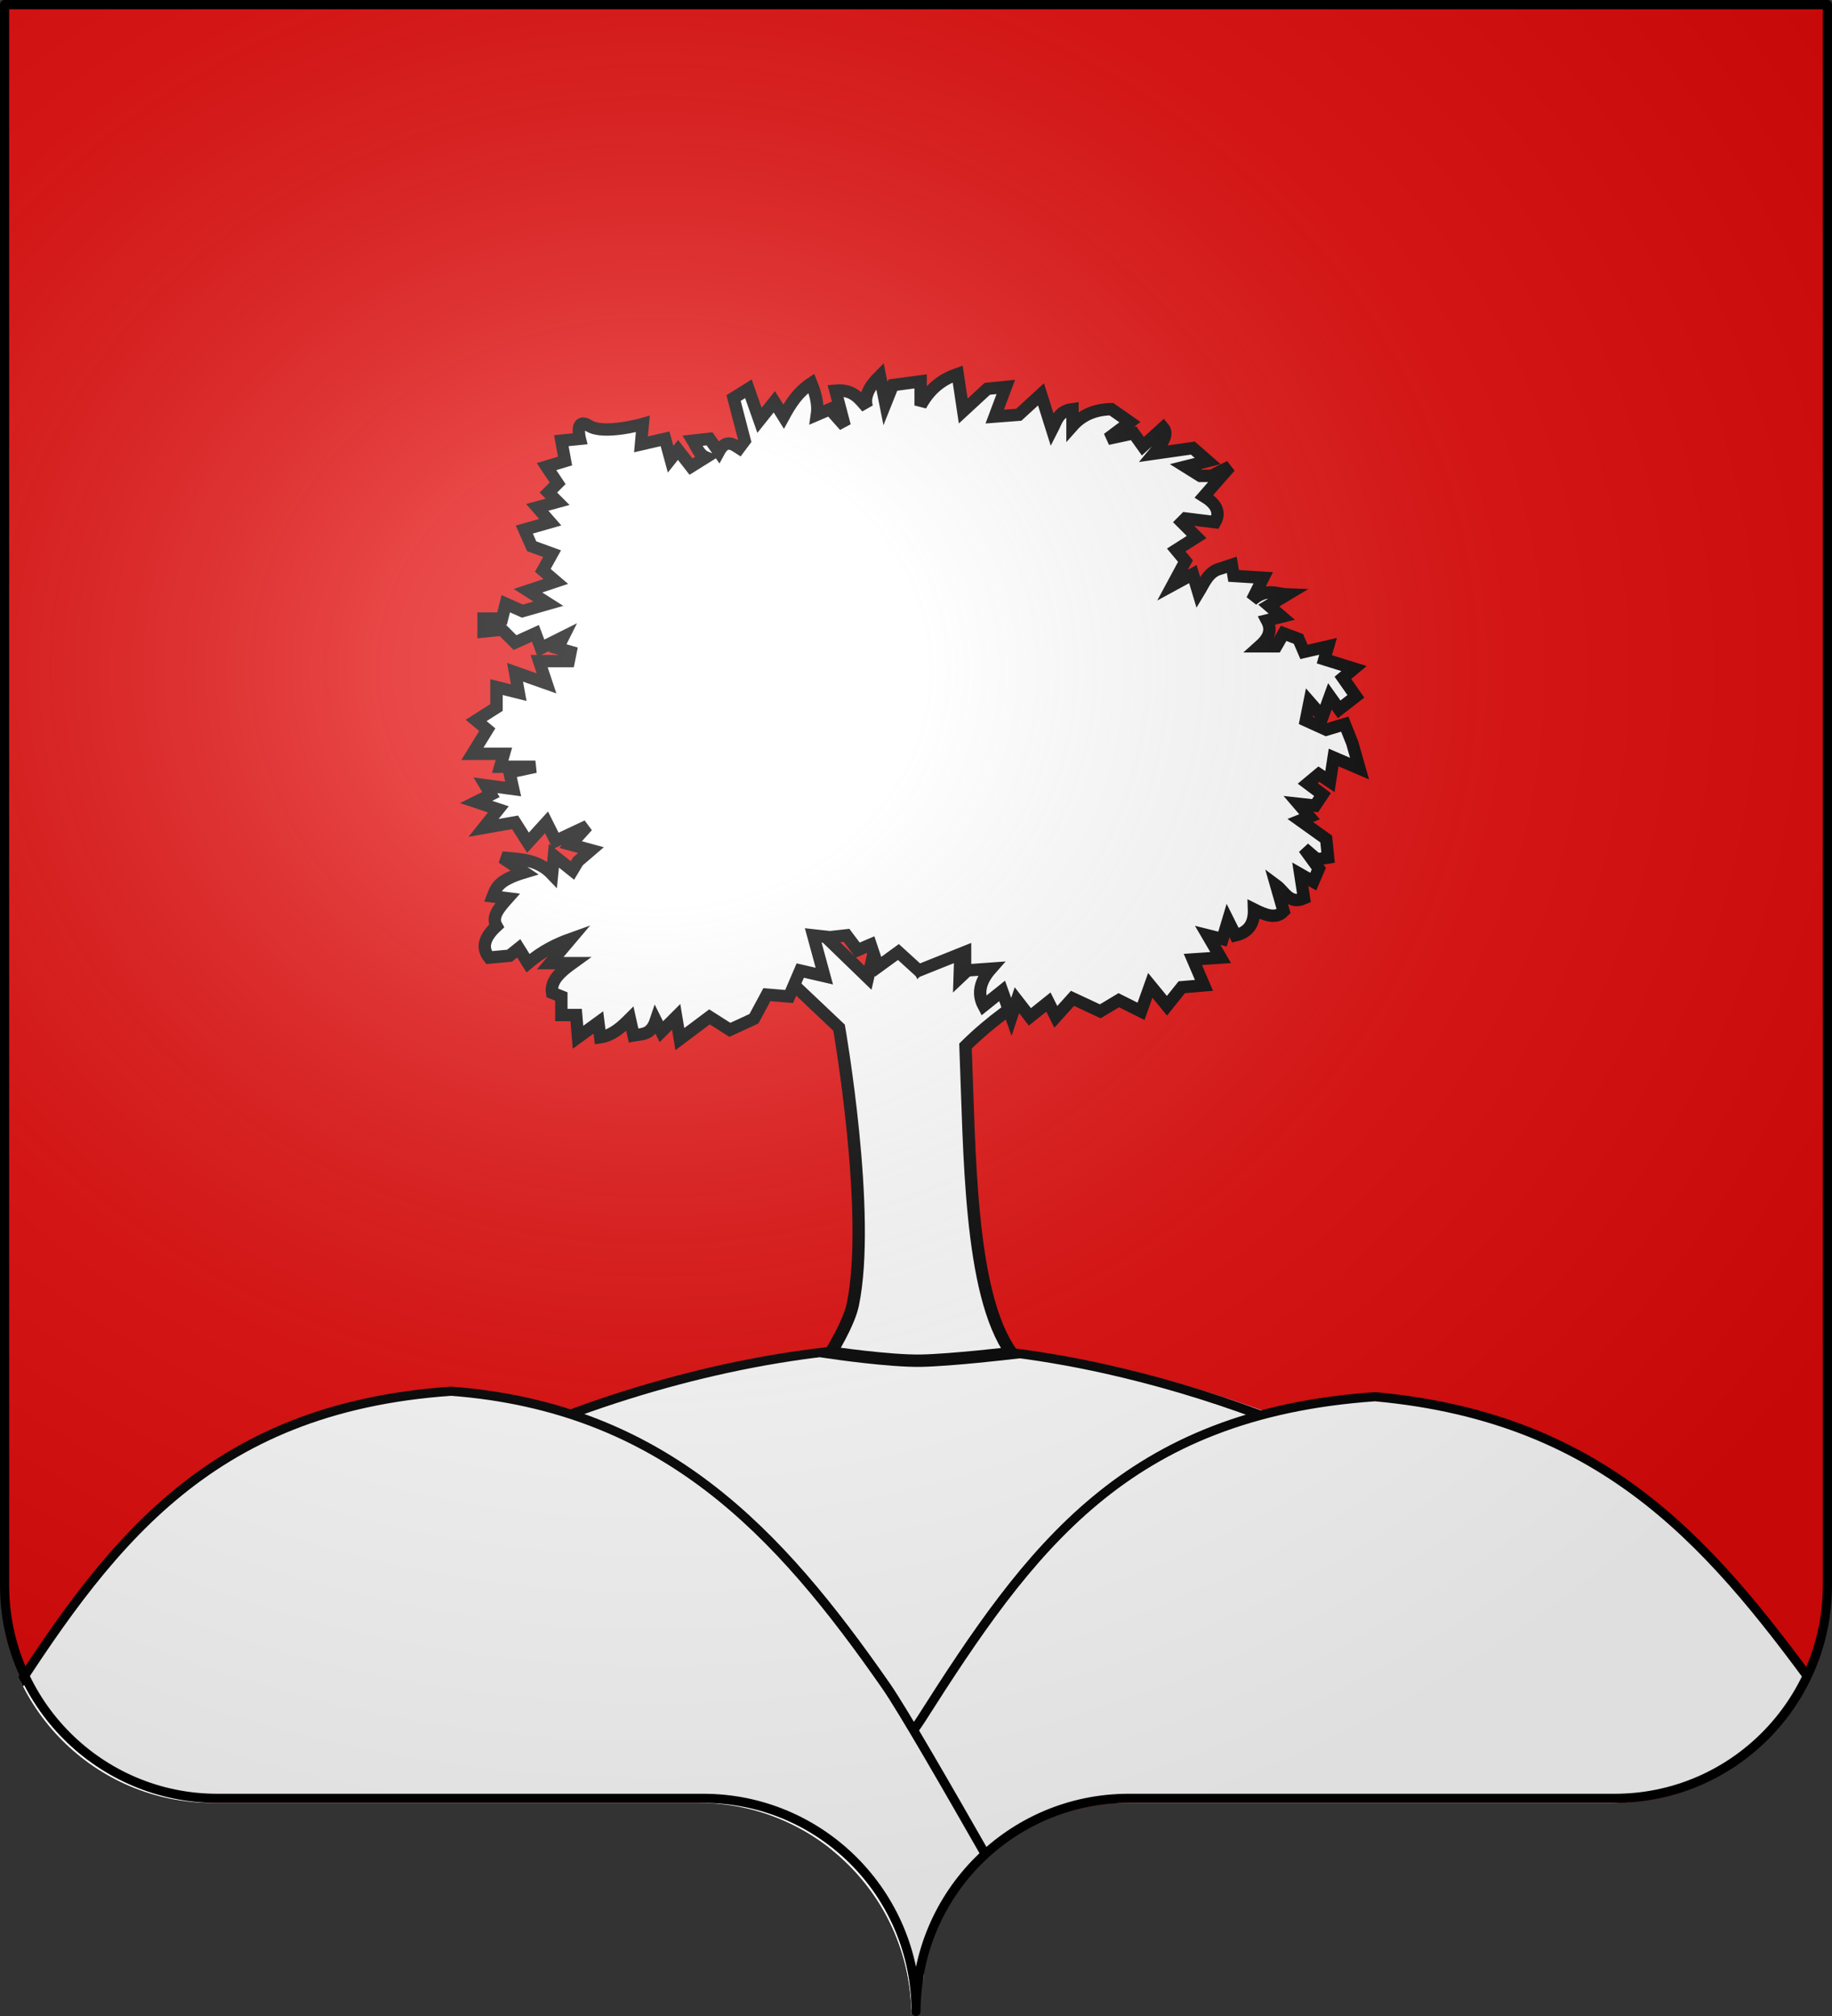
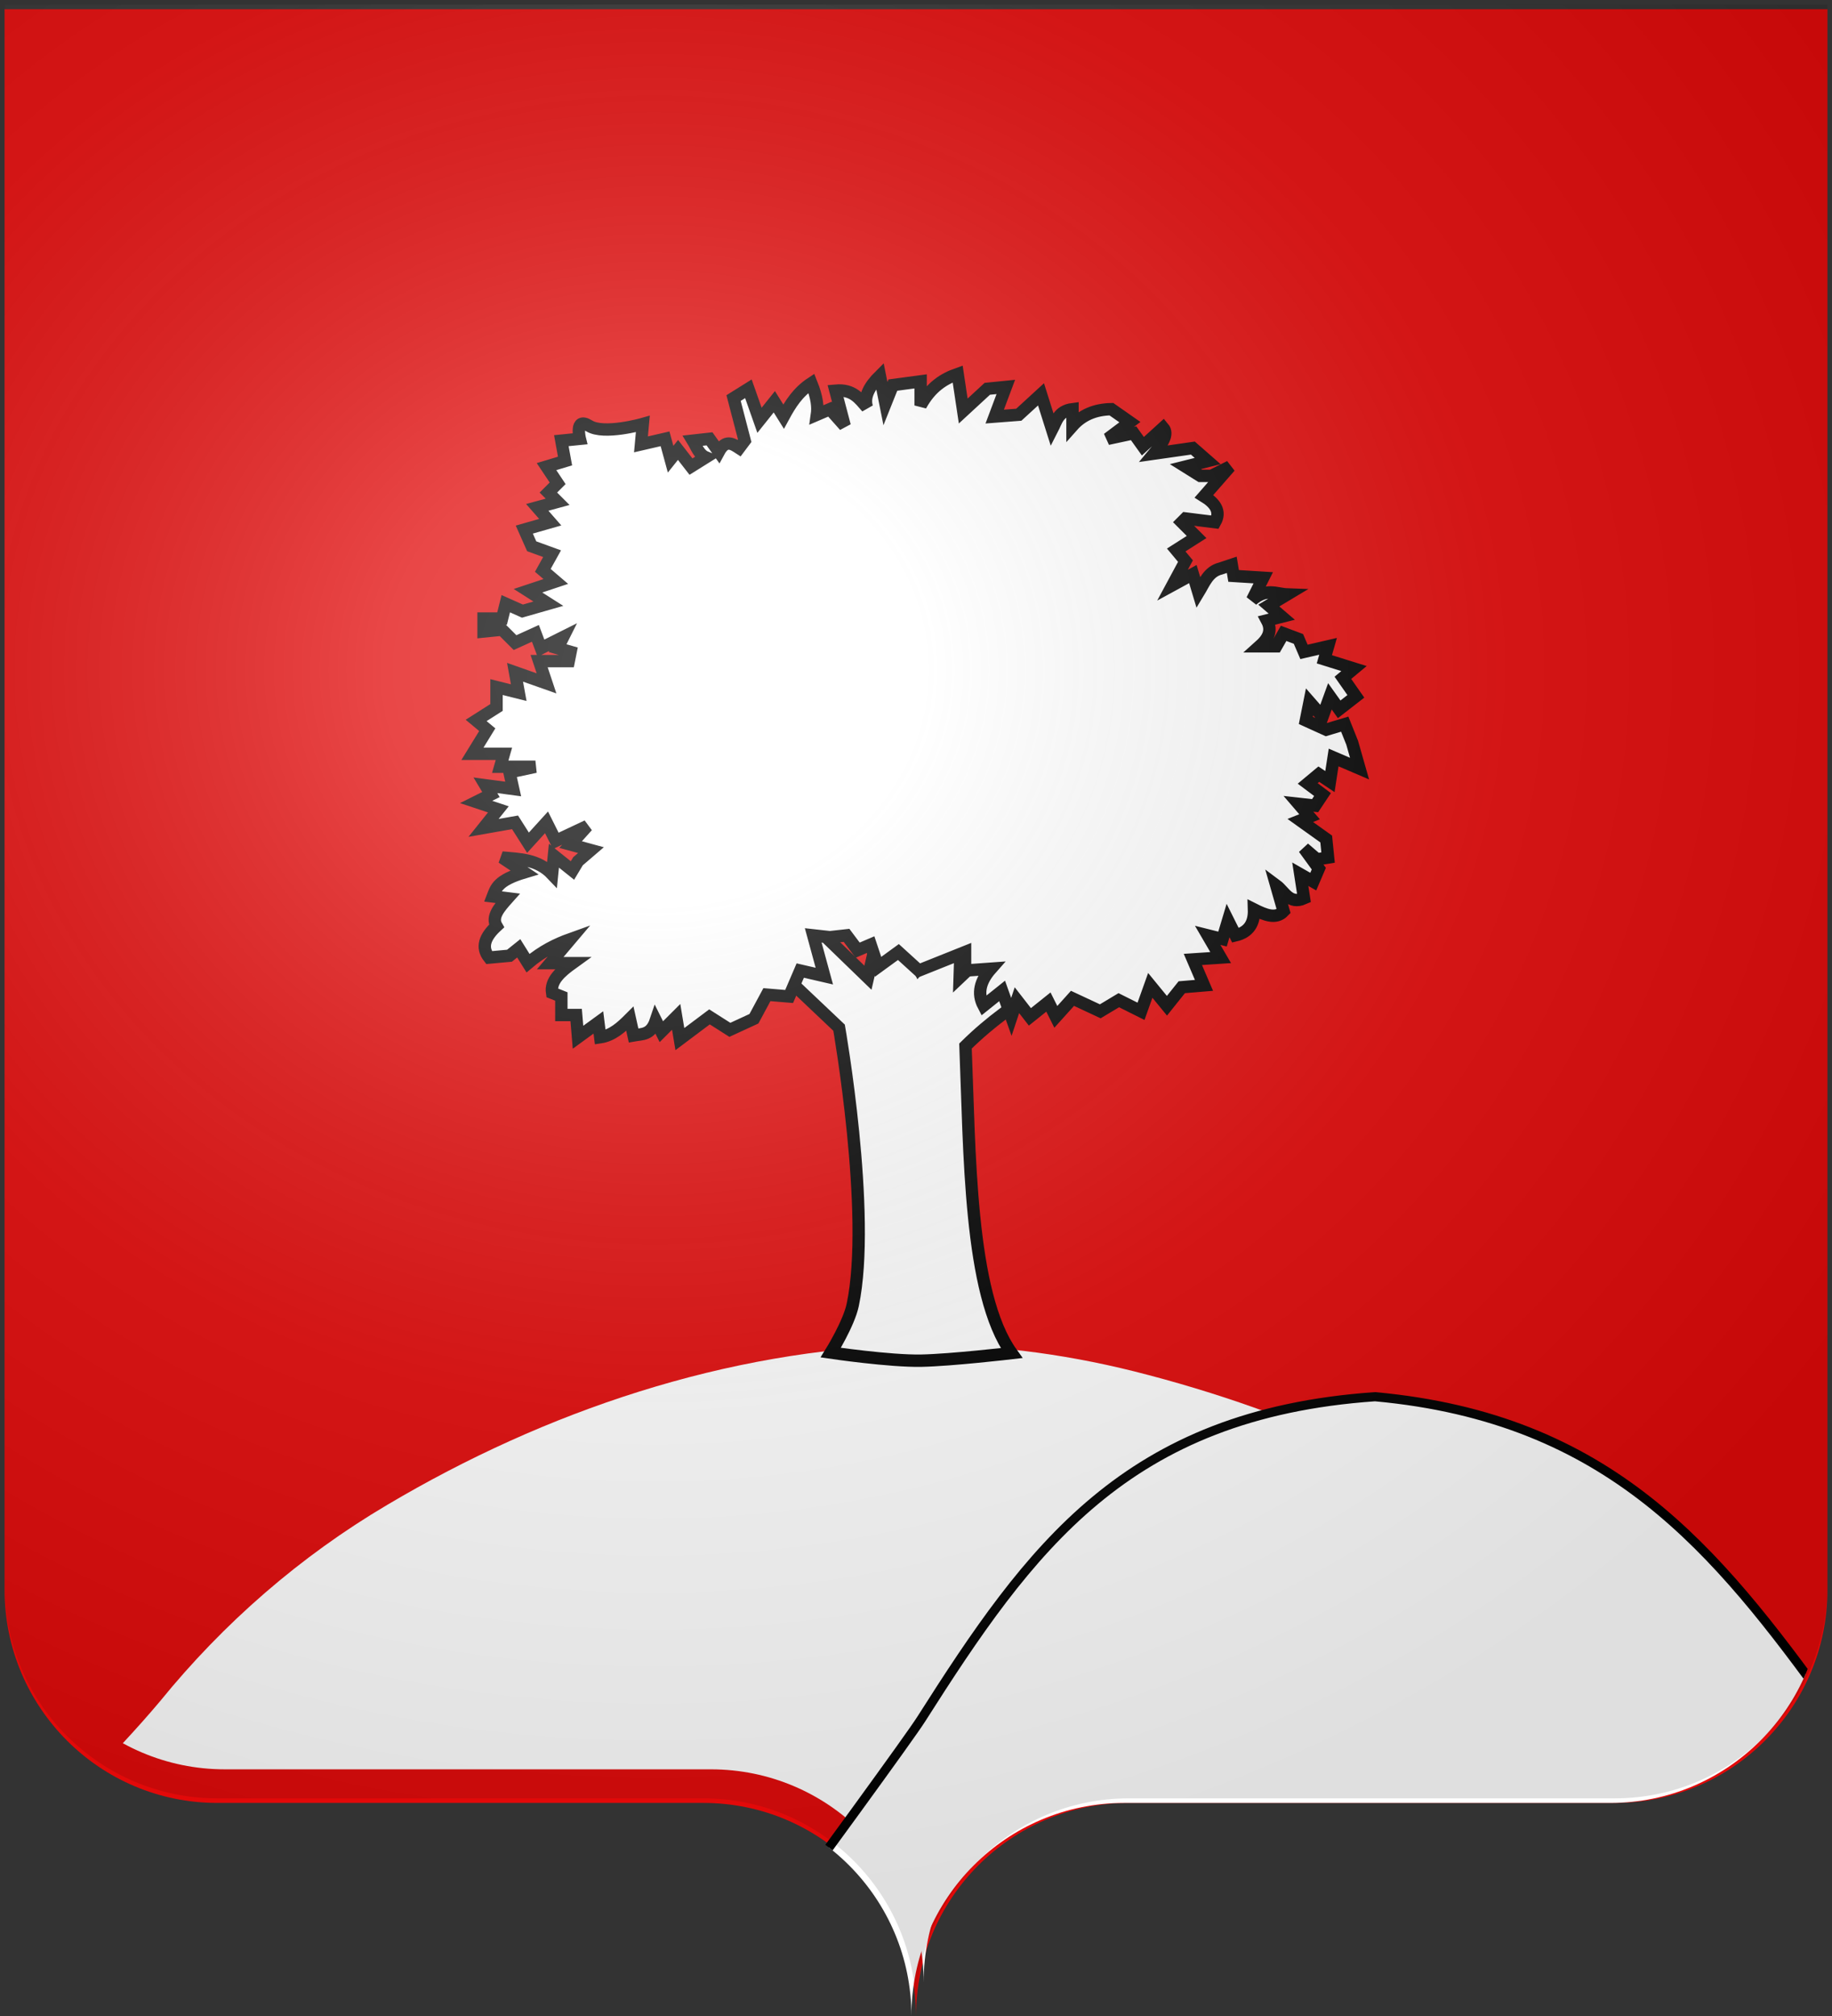
<svg xmlns="http://www.w3.org/2000/svg" xmlns:ns1="http://sodipodi.sourceforge.net/DTD/sodipodi-0.dtd" xmlns:ns2="http://www.inkscape.org/namespaces/inkscape" xmlns:xlink="http://www.w3.org/1999/xlink" height="660" width="600" version="1.0" id="svg2" ns1:version="0.32" ns2:version="0.47 r22583" ns1:docname="Blason_Ville_Fr_le Biot_(Hte-Savoie).svg" ns2:output_extension="org.inkscape.output.svg.inkscape" ns1:modified="true">
  <rect width="100%" height="100%" fill="#333333" stroke="none" />
  <title id="title2897">Le Biot</title>
  <ns1:namedview ns2:window-height="965" ns2:window-width="1280" ns2:pageshadow="2" ns2:pageopacity="0.0" guidetolerance="10.0" gridtolerance="10.0" objecttolerance="10.0" borderopacity="1.0" bordercolor="#666666" pagecolor="#ffffff" id="base" showgrid="false" height="660px" ns2:zoom="1" ns2:cx="-32" ns2:cy="361.57188" ns2:window-x="-4" ns2:window-y="-4" ns2:current-layer="layer2" ns2:window-maximized="1" showborder="false" ns2:showpageshadow="false" />
  <desc id="desc4">Flag of Canton of Valais (Wallis)</desc>
  <defs id="defs6">
    <ns2:perspective ns1:type="inkscape:persp3d" ns2:vp_x="0 : 330 : 1" ns2:vp_y="0 : 1000 : 0" ns2:vp_z="600 : 330 : 1" ns2:persp3d-origin="300 : 220 : 1" id="perspective30" />
    <linearGradient id="linearGradient2893">
      <stop style="stop-color:white;stop-opacity:0.314;" offset="0" id="stop2895" />
      <stop id="stop2897" offset="0.19" style="stop-color:white;stop-opacity:0.251;" />
      <stop style="stop-color:#6b6b6b;stop-opacity:0.125;" offset="0.6" id="stop2901" />
      <stop style="stop-color:black;stop-opacity:0.125;" offset="1" id="stop2899" />
    </linearGradient>
    <radialGradient ns2:collect="always" xlink:href="#linearGradient2893" id="radialGradient2883" cx="203.198" cy="218.01" fx="203.198" fy="218.01" r="300" gradientTransform="matrix(1.36,0,0,1.355,-79.528,-87.645)" gradientUnits="userSpaceOnUse" />
    <linearGradient id="linearGradient2955">
      <stop style="stop-color:white;stop-opacity:0;" offset="0" id="stop2965" />
      <stop style="stop-color:black;stop-opacity:0.646;" offset="1" id="stop2959" />
    </linearGradient>
    <radialGradient ns2:collect="always" xlink:href="#linearGradient2955" id="radialGradient2961" cx="225.524" cy="218.901" fx="225.524" fy="218.901" r="300" gradientTransform="matrix(-4.167939e-4,2.183,-1.884,-3.599562e-4,615.597,-289.121)" gradientUnits="userSpaceOnUse" />
    <polygon id="star" transform="scale(53,53)" points="0,-1 0.588,0.809 -0.951,-0.309 0.951,-0.309 -0.588,0.809 0,-1 " />
    <clipPath id="clip">
      <path d="M 0,-200 L 0,600 L 300,600 L 300,-200 L 0,-200 z " id="path10" />
    </clipPath>
    <radialGradient ns2:collect="always" xlink:href="#linearGradient2955" id="radialGradient1911" gradientUnits="userSpaceOnUse" gradientTransform="matrix(-4.167939e-4,2.183,-1.884,-3.599562e-4,1395.597,-309.121)" cx="225.524" cy="218.901" fx="225.524" fy="218.901" r="300" />
    <radialGradient ns2:collect="always" xlink:href="#linearGradient2955" id="radialGradient2928" cx="-483.508" cy="153.928" fx="-483.508" fy="153.928" r="300" gradientTransform="matrix(0,2.342,-2.291,0,562.913,1323.77)" gradientUnits="userSpaceOnUse" />
    <radialGradient ns2:collect="always" xlink:href="#linearGradient2893" id="radialGradient11919" gradientUnits="userSpaceOnUse" gradientTransform="matrix(1.551,0,0,1.35,-227.894,-51.264)" cx="285.186" cy="200.448" fx="285.186" fy="200.448" r="300" />
    <ns2:perspective ns1:type="inkscape:persp3d" ns2:vp_x="0 : 0.5 : 1" ns2:vp_y="0 : 1000 : 0" ns2:vp_z="1 : 0.5 : 1" ns2:persp3d-origin="0.5 : 0.33333333 : 1" id="perspective3699-2" />
    <ns2:perspective ns1:type="inkscape:persp3d" ns2:vp_x="0 : 0.5 : 1" ns2:vp_y="0 : 1000 : 0" ns2:vp_z="1 : 0.5 : 1" ns2:persp3d-origin="0.5 : 0.33333333 : 1" id="perspective3699" />
    <ns2:perspective ns1:type="inkscape:persp3d" ns2:vp_x="0 : 526.18109 : 1" ns2:vp_y="0 : 1000 : 0" ns2:vp_z="744.09448 : 526.18109 : 1" ns2:persp3d-origin="372.04724 : 350.78739 : 1" id="perspective10" />
    <ns2:perspective id="perspective3600" ns2:persp3d-origin="0.5 : 0.33333333 : 1" ns2:vp_z="1 : 0.5 : 1" ns2:vp_y="0 : 1000 : 0" ns2:vp_x="0 : 0.5 : 1" ns1:type="inkscape:persp3d" />
    <ns2:perspective ns1:type="inkscape:persp3d" ns2:vp_x="0 : 0.5 : 1" ns2:vp_y="0 : 1000 : 0" ns2:vp_z="1 : 0.5 : 1" ns2:persp3d-origin="0.5 : 0.33333333 : 1" id="perspective3643" />
    <ns2:perspective ns1:type="inkscape:persp3d" ns2:vp_x="0 : 75 : 1" ns2:vp_y="0 : 1000 : 0" ns2:vp_z="150 : 75 : 1" ns2:persp3d-origin="75 : 50 : 1" id="perspective3605" />
    <linearGradient id="linearGradient2955-9">
      <stop style="stop-color:#ffffff;stop-opacity:0" offset="0" id="stop2965-4" />
      <stop style="stop-color:#000000;stop-opacity:0.646" offset="1" id="stop2959-8" />
    </linearGradient>
    <radialGradient cx="225.524" cy="218.901" r="300" fx="225.524" fy="218.901" id="radialGradient2961-8" xlink:href="#linearGradient2955-9" gradientUnits="userSpaceOnUse" gradientTransform="matrix(-4.167939e-4,2.183,-1.884,-3.599562e-4,615.597,-289.121)" />
    <polygon points="-0.588,0.809 0,-1 0,-1 0.588,0.809 -0.951,-0.309 0.951,-0.309 " transform="scale(53,53)" id="star-2" />
    <clipPath id="clip-4">
      <path d="M 0,-200 0,600 300,600 300,-200 0,-200 z" id="path10-5" />
    </clipPath>
    <radialGradient cx="225.524" cy="218.901" r="300" fx="225.524" fy="218.901" id="radialGradient1911-5" xlink:href="#linearGradient2955-9" gradientUnits="userSpaceOnUse" gradientTransform="matrix(-4.167939e-4,2.183,-1.884,-3.599562e-4,1395.597,-309.121)" />
    <radialGradient cx="-483.508" cy="153.928" r="300" fx="-483.508" fy="153.928" id="radialGradient1357" xlink:href="#linearGradient2955-9" gradientUnits="userSpaceOnUse" gradientTransform="matrix(0,2.342,-2.291,0,562.913,1323.77)" />
    <radialGradient cx="-483.508" cy="153.928" r="300" fx="-483.508" fy="153.928" id="radialGradient13767" xlink:href="#linearGradient2955-9" gradientUnits="userSpaceOnUse" gradientTransform="matrix(0,2.342,-2.291,0,562.913,1323.77)" />
    <radialGradient cx="-483.508" cy="153.928" r="300" fx="-483.508" fy="153.928" id="radialGradient14758" xlink:href="#linearGradient2955-9" gradientUnits="userSpaceOnUse" gradientTransform="matrix(0,2.342,-2.291,0,562.913,1323.77)" />
    <ns2:perspective ns1:type="inkscape:persp3d" ns2:vp_x="0 : 0.5 : 1" ns2:vp_y="0 : 1000 : 0" ns2:vp_z="1 : 0.5 : 1" ns2:persp3d-origin="0.5 : 0.33333333 : 1" id="perspective3380" />
    <clipPath id="clipPath3232" clipPathUnits="userSpaceOnUse">
      <path id="path3234" style="fill:none;stroke:#000000;stroke-width:3;stroke-linecap:round;stroke-linejoin:round;stroke-miterlimit:4;stroke-opacity:1;stroke-dasharray:none;stroke-dashoffset:0" d="M 300,658.5 C 300,619.996 331.203,588.746 369.65,588.746 408.097,588.746 490.403,588.746 528.85,588.746 567.297,588.746 598.5,557.497 598.5,518.993 L 598.5,1.5 1.5,1.5 1.5,518.993 C 1.5,557.497 32.703,588.746 71.15,588.746 109.597,588.746 191.903,588.746 230.35,588.746 268.797,588.746 300,619.996 300,658.5 z" ns1:nodetypes="cssccccssc" />
    </clipPath>
    <clipPath id="clipPath3228" clipPathUnits="userSpaceOnUse">
      <path id="path3230" style="fill:none;stroke:#000000;stroke-width:3;stroke-linecap:round;stroke-linejoin:round;stroke-miterlimit:4;stroke-opacity:1;stroke-dasharray:none;stroke-dashoffset:0" d="M 297.9,601.8 C 297.9,563.296 329.103,532.046 367.55,532.046 405.997,532.046 488.303,532.046 526.75,532.046 565.197,532.046 596.4,500.797 596.4,462.293 L 596.4,-55.2 -0.6,-55.2 -0.6,462.293 C -0.6,500.797 30.603,532.046 69.05,532.046 107.497,532.046 189.803,532.046 228.25,532.046 266.697,532.046 297.9,563.296 297.9,601.8 z" ns1:nodetypes="cssccccssc" />
    </clipPath>
    <clipPath id="clipPath3224" clipPathUnits="userSpaceOnUse">
      <path id="path3226" style="fill:none;stroke:#000000;stroke-width:3;stroke-linecap:round;stroke-linejoin:round;stroke-miterlimit:4;stroke-opacity:1;stroke-dasharray:none;stroke-dashoffset:0" d="M 301.5,600.6 C 301.5,562.096 332.703,530.846 371.15,530.846 409.597,530.846 491.903,530.846 530.35,530.846 568.797,530.846 600,499.597 600,461.093 L 600,-56.4 3,-56.4 3,461.093 C 3,499.597 34.203,530.846 72.65,530.846 111.097,530.846 193.403,530.846 231.85,530.846 270.297,530.846 301.5,562.096 301.5,600.6 z" ns1:nodetypes="cssccccssc" />
    </clipPath>
    <clipPath id="clipPath3048" clipPathUnits="userSpaceOnUse">
-       <path id="path3050" style="fill:none;stroke:#000000;stroke-width:3;stroke-linecap:round;stroke-linejoin:round;stroke-miterlimit:4;stroke-opacity:1;stroke-dasharray:none;stroke-dashoffset:0" d="M 300,658.5 C 300,619.996 331.203,588.746 369.65,588.746 408.097,588.746 490.403,588.746 528.85,588.746 567.297,588.746 598.5,557.497 598.5,518.993 L 598.5,1.5 1.5,1.5 1.5,518.993 C 1.5,557.497 32.703,588.746 71.15,588.746 109.597,588.746 191.903,588.746 230.35,588.746 268.797,588.746 300,619.996 300,658.5 z" ns1:nodetypes="cssccccssc" />
-     </clipPath>
+       </clipPath>
    <ns2:perspective ns1:type="inkscape:persp3d" ns2:vp_x="0 : 0.5 : 1" ns2:vp_y="0 : 1000 : 0" ns2:vp_z="1 : 0.5 : 1" ns2:persp3d-origin="0.5 : 0.33333333 : 1" id="perspective3195" />
    <clipPath id="clipPath2999" clipPathUnits="userSpaceOnUse">
      <path id="path3001" style="fill:none;stroke:#000000;stroke-width:3;stroke-linecap:round;stroke-linejoin:round;stroke-miterlimit:4;stroke-opacity:1;stroke-dasharray:none;stroke-dashoffset:0" d="M 300,658.5 C 300,619.996 331.203,588.746 369.65,588.746 408.097,588.746 490.403,588.746 528.85,588.746 567.297,588.746 598.5,557.497 598.5,518.993 L 598.5,1.5 1.5,1.5 1.5,518.993 C 1.5,557.497 32.703,588.746 71.15,588.746 109.597,588.746 191.903,588.746 230.35,588.746 268.797,588.746 300,619.996 300,658.5 z" ns1:nodetypes="cssccccssc" />
    </clipPath>
    <clipPath id="clipPath3003" clipPathUnits="userSpaceOnUse">
      <path id="path3005" style="fill:none;stroke:#000000;stroke-width:3;stroke-linecap:round;stroke-linejoin:round;stroke-miterlimit:4;stroke-opacity:1;stroke-dasharray:none;stroke-dashoffset:0" d="M 300,658.5 C 300,619.996 331.203,588.746 369.65,588.746 408.097,588.746 490.403,588.746 528.85,588.746 567.297,588.746 598.5,557.497 598.5,518.993 L 598.5,1.5 1.5,1.5 1.5,518.993 C 1.5,557.497 32.703,588.746 71.15,588.746 109.597,588.746 191.903,588.746 230.35,588.746 268.797,588.746 300,619.996 300,658.5 z" ns1:nodetypes="cssccccssc" />
    </clipPath>
    <ns2:perspective ns1:type="inkscape:persp3d" ns2:vp_x="0 : 0.5 : 1" ns2:vp_y="0 : 1000 : 0" ns2:vp_z="1 : 0.5 : 1" ns2:persp3d-origin="0.5 : 0.33333333 : 1" id="perspective3012" />
    <radialGradient r="300" fy="200.448" fx="285.186" cy="200.448" cx="285.186" gradientTransform="matrix(1.551,0,0,1.35,-227.894,-51.264)" gradientUnits="userSpaceOnUse" id="radialGradient11919-1" xlink:href="#linearGradient2893-4" ns2:collect="always" />
    <radialGradient gradientUnits="userSpaceOnUse" gradientTransform="matrix(0,2.342,-2.291,0,562.913,1323.77)" r="300" fy="153.928" fx="-483.508" cy="153.928" cx="-483.508" id="radialGradient2928-6" xlink:href="#linearGradient2955-5" ns2:collect="always" />
    <radialGradient r="300" fy="218.901" fx="225.524" cy="218.901" cx="225.524" gradientTransform="matrix(-4.167939e-4,2.183,-1.884,-3.599562e-4,1395.597,-309.121)" gradientUnits="userSpaceOnUse" id="radialGradient1911-7" xlink:href="#linearGradient2955-5" ns2:collect="always" />
    <clipPath id="clip-5">
-       <path id="path10-2" d="M 0,-200 0,600 300,600 300,-200 0,-200 z" />
-     </clipPath>
+       </clipPath>
    <polygon points="-0.588,0.809 0,-1 0,-1 0.588,0.809 -0.951,-0.309 0.951,-0.309 " transform="scale(53,53)" id="star-1" />
    <radialGradient gradientUnits="userSpaceOnUse" gradientTransform="matrix(-4.167939e-4,2.183,-1.884,-3.599562e-4,615.597,-289.121)" r="300" fy="218.901" fx="225.524" cy="218.901" cx="225.524" id="radialGradient2961-1" xlink:href="#linearGradient2955-5" ns2:collect="always" />
    <linearGradient id="linearGradient2955-5">
      <stop id="stop2965-1" offset="0" style="stop-color:white;stop-opacity:0;" />
      <stop id="stop2959-7" offset="1" style="stop-color:black;stop-opacity:0.646;" />
    </linearGradient>
    <radialGradient gradientUnits="userSpaceOnUse" gradientTransform="matrix(1.36,0,0,1.355,-79.528,-87.645)" r="300" fy="218.01" fx="203.198" cy="218.01" cx="203.198" id="radialGradient2883-5" xlink:href="#linearGradient2893-4" ns2:collect="always" />
    <linearGradient id="linearGradient2893-4">
      <stop id="stop2895-8" offset="0" style="stop-color:white;stop-opacity:0.314;" />
      <stop style="stop-color:white;stop-opacity:0.251;" offset="0.19" id="stop2897-8" />
      <stop id="stop2901-2" offset="0.6" style="stop-color:#6b6b6b;stop-opacity:0.125;" />
      <stop id="stop2899-4" offset="1" style="stop-color:black;stop-opacity:0.125;" />
    </linearGradient>
    <ns2:perspective id="perspective2968" ns2:persp3d-origin="300 : 220 : 1" ns2:vp_z="600 : 330 : 1" ns2:vp_y="0 : 1000 : 0" ns2:vp_x="0 : 330 : 1" ns1:type="inkscape:persp3d" />
    <ns2:perspective id="perspective3817" ns2:persp3d-origin="112.5 : 101.66667 : 1" ns2:vp_z="225 : 152.5 : 1" ns2:vp_y="0 : 1000 : 0" ns2:vp_x="0 : 152.5 : 1" ns1:type="inkscape:persp3d" />
  </defs>
  <g ns2:groupmode="layer" id="layer1" ns2:label="Fond écu" ns1:insensitive="true">
    <path id="path2014" style="fill:#e20909;fill-opacity:1;fill-rule:nonzero;stroke:none" d="M 300,660 C 300,621.496 331.203,590.246 369.65,590.246 408.097,590.246 490.403,590.246 528.85,590.246 567.297,590.246 598.5,558.997 598.5,520.493 L 598.5,3 1.5,3 1.5,520.493 C 1.5,558.997 32.703,590.246 71.15,590.246 109.597,590.246 191.903,590.246 230.35,590.246 268.797,590.246 300,621.496 300,660 z" ns1:nodetypes="cssccccssc" />
    <path clip-path="url(#clipPath3232)" id="path3054" d="M 295.942,449.797 C 235.38,451.441 176.147,471.435 124.336,502.158 95.877,518.956 70.718,540.852 49.914,566.46 34.567,584.695 17.099,601.05 0.942,618.453 0.363,638.732 8.216,659.101 23.536,672.578 36.128,684.057 52.969,691.147 70.254,690.136 128.028,691.187 185.817,691.092 243.598,691.578 266.923,698.333 287.834,714.93 295.598,738.578 296.078,741.712 300.046,743.078 300.911,739.36 308.03,720.238 322.106,703.922 341.196,696.163 348.968,692.089 357.405,690.866 366.098,691.557 422.397,690.907 478.723,691.451 535.004,689.891 566.897,687.303 593.641,659.013 595.972,627.302 597.935,621.176 595.958,616.226 590.356,613.086 563.206,589.018 542.599,558.579 516.754,533.203 475.369,495.551 422.717,472.004 368.847,458.43 345.044,452.494 320.497,449.416 295.942,449.797 z" style="fill:#ffffff;stroke:none;display:inline" transform="translate(2.5,-9.5)" />
    <path transform="matrix(1,0,0,0.994,-2,97.091)" ns1:nodetypes="cssss" clip-path="url(#clipPath3048)" id="path2403-1" d="M 537.937,450.265 C 500.868,403.671 430.08,367.978 364.049,353.211 341.305,348.125 319.125,345.521 299.081,345.81 220.848,346.938 113.706,387.393 56.498,456.894 50.884,463.715 44.897,470.709 38.601,477.719" style="fill:none;stroke:#000000;stroke-width:3.009;stroke-linecap:butt;stroke-linejoin:miter;stroke-miterlimit:4;stroke-opacity:1;stroke-dasharray:none;display:inline" />
    <path clip-path="url(#clipPath3228)" ns1:nodetypes="cscsc" id="path2403-6" d="M 691.856,677.409 C 683.999,665.145 607.104,512.287 598.805,500.801 561.192,448.742 526.572,406.09 449.738,399.056 368.057,404.728 336.678,448.692 301.064,504.677 293.416,516.7 185.973,662.246 177.394,674.597" style="fill:#ffffff;fill-rule:evenodd;stroke:#000000;stroke-width:3;stroke-linecap:butt;stroke-linejoin:miter;stroke-miterlimit:4;stroke-opacity:1;stroke-dasharray:none;display:inline" transform="translate(0.6,58.2)" />
-     <path clip-path="url(#clipPath3224)" ns1:nodetypes="cscsc" id="path2403" d="M 361.906,610.209 C 351.5,593.966 304.006,508.1 293.192,492.562 258.093,442.133 220.511,401.386 150.787,396.056 70.155,401.603 37.542,447.442 2.483,502.525 -5.599,515.224 -40.265,599.108 -49.356,612.197" style="fill:#ffffff;fill-rule:evenodd;stroke:#000000;stroke-width:3;stroke-linecap:round;stroke-linejoin:miter;stroke-miterlimit:4;stroke-opacity:1;stroke-dasharray:none;display:inline" transform="translate(-3,59.4)" />
    <g id="layer4-2" ns2:label="Contour final" style="display:none" transform="translate(-1.5,1.5)">
      <path id="path1572-3" style="fill:none;stroke:#000000;stroke-width:3;stroke-linecap:round;stroke-linejoin:round;stroke-miterlimit:4;stroke-opacity:1;stroke-dasharray:none;stroke-dashoffset:0" d="M 300,658.5 C 300,619.996 331.203,588.746 369.65,588.746 408.097,588.746 490.403,588.746 528.85,588.746 567.297,588.746 598.5,557.497 598.5,518.993 L 598.5,1.5 1.5,1.5 1.5,518.993 C 1.5,557.497 32.703,588.746 71.15,588.746 109.597,588.746 191.903,588.746 230.35,588.746 268.797,588.746 300,619.996 300,658.5 z" ns1:nodetypes="cssccccssc" />
    </g>
  </g>
  <g ns2:groupmode="layer" id="layer2" ns2:label="Meubles" ns1:insensitive="true">
    <g id="layer1-1" transform="matrix(1.35,0,0,1.35,148.713,116.039)">
      <g id="g7256" transform="translate(-17.581,-735.996)">
        <path ns1:nodetypes="cccscscccccccccc" id="path1910" style="fill:#ffffff;fill-opacity:1;fill-rule:evenodd;stroke:#000000;stroke-width:3;stroke-linecap:butt;stroke-linejoin:miter;stroke-miterlimit:4;stroke-opacity:1;stroke-dasharray:none" d="M 103.307,872.94 96.68,885.721 110.984,899.264 C 110.984,899.264 118.921,944.533 114.298,966.486 113.339,971.044 108.967,978.053 108.967,978.053 108.967,978.053 123.289,980.161 130.922,980.013 138.249,979.87 152.831,978.167 152.831,978.167 142.47,963.76 142.688,929.204 141.652,903.71 148.074,897.382 153.558,893.871 159.167,889.982 L 149.226,878.62 140.232,887.141 140.705,871.993 130.29,884.774 122.243,868.679 117.982,887.141 103.307,872.94 z" />
        <path id="path4587" style="fill:#ffffff;fill-opacity:1;fill-rule:evenodd;stroke:#000000;stroke-width:3;stroke-linecap:butt;stroke-linejoin:miter;stroke-miterlimit:4;stroke-opacity:1;stroke-dasharray:none" d="M 108.753,877.318 104.709,876.868 107.405,886.753 101.564,885.405 98.868,891.695 93.477,891.246 90.331,897.087 84.491,899.783 79.548,896.637 72.36,902.029 71.461,896.637 67.867,900.232 66.519,897.536 C 65.318,901.122 63.133,900.768 61.127,901.13 L 60.229,897.087 C 58.132,899.185 55.969,901.148 53.04,901.58 L 52.59,897.985 47.648,901.58 47.199,896.188 43.605,896.188 43.605,891.695 41.358,890.797 C 40.913,887.877 43.403,885.692 46.3,883.608 L 40.909,883.608 45.851,877.767 C 42.406,878.999 38.962,880.69 35.517,883.608 L 33.271,880.013 31.024,881.811 26.082,882.26 C 24.056,879.714 25.123,877.168 27.879,874.622 26.574,872.375 28.572,870.129 30.575,867.882 L 26.981,867.433 C 27.733,865.486 28.116,863.539 34.619,861.592 L 29.227,857.998 C 33.509,858.391 37.892,858.385 41.358,862.042 L 41.807,857.549 46.3,861.143 47.648,858.897 50.793,856.201 45.851,854.853 49.895,850.36 42.257,853.954 40.01,849.461 35.517,854.404 32.372,849.461 24.734,850.809 28.328,846.316 22.937,844.519 26.531,842.722 25.183,840.475 31.923,841.374 31.024,837.33 37.314,835.982 28.778,835.982 29.676,832.837 22.038,832.837 25.633,826.996 22.937,824.75 27.879,821.605 27.879,816.663 33.271,818.01 32.372,813.068 40.01,815.764 38.213,810.372 45.402,810.372 45.851,808.126 42.706,807.227 44.054,804.532 38.662,807.227 37.314,803.633 32.372,805.879 29.227,802.734 24.734,803.184 24.734,800.039 29.227,800.039 30.126,796.444 34.169,798.241 40.459,796.444 35.517,793.299 42.257,791.053 39.112,788.357 41.358,784.313 36.416,782.516 34.619,778.472 40.909,776.675 37.764,773.081 42.706,771.733 40.459,769.486 42.706,767.24 40.01,763.196 44.503,761.848 43.605,756.906 48.097,756.457 C 48.097,756.457 46.75,751.065 50.344,753.312 53.938,755.558 63.374,752.862 63.374,752.862 L 62.924,757.805 68.765,756.457 70.113,761.399 71.91,759.152 75.055,763.196 78.65,760.95 C 76.959,760.244 76.418,758.389 75.505,756.906 L 79.548,756.457 81.795,759.602 C 83.442,756.54 85.09,757.632 86.737,758.703 L 88.085,756.906 85.389,746.572 88.984,744.326 91.679,751.964 95.274,747.471 97.52,751.065 C 99.149,748.06 100.961,745.148 104.26,742.978 105.679,746.494 105.874,748.786 105.608,750.616 L 108.753,749.268 112.347,753.312 110.101,744.775 C 114.384,744.385 115.9,746.763 117.739,748.819 116.926,746.273 118.314,743.727 120.884,741.181 L 122.232,747.92 124.029,743.427 130.768,742.528 130.768,748.369 C 133.266,743.835 136.415,741.901 139.754,740.731 L 141.102,749.717 146.943,744.326 151.436,743.876 148.74,751.065 154.581,750.616 159.973,745.674 162.668,754.21 C 163.723,752.168 164.151,749.707 167.611,749.268 L 167.611,753.312 C 169.918,750.707 173.044,749.331 177.046,749.268 L 181.539,752.413 176.147,756.457 182.437,755.109 184.684,758.254 189.626,753.761 C 190.959,755.337 189.392,757.639 187.38,760.051 L 196.815,758.703 200.409,761.848 195.018,763.196 198.612,765.443 201.308,765.443 205.801,763.196 199.511,770.385 C 202.299,772.104 203.644,774.111 202.207,776.675 L 195.018,775.776 194.119,776.675 197.714,780.269 192.771,783.415 195.018,786.11 191.873,791.951 196.815,789.255 198.163,793.748 C 199.58,791.422 200.539,788.637 203.554,787.908 L 206.25,787.009 206.699,789.705 213.888,790.154 211.192,795.546 C 214.679,792.534 217.021,794.098 219.729,794.198 L 215.236,796.893 218.381,799.589 214.787,800.488 C 216.18,803.083 214.961,805.024 212.99,806.778 L 217.033,806.778 218.831,803.633 222.425,804.981 223.773,808.126 229.614,806.778 228.715,809.923 235.904,812.17 233.208,814.416 236.353,818.909 232.309,822.054 230.063,818.909 228.266,823.851 225.121,820.257 224.222,824.75 229.164,826.996 233.657,825.649 235.455,830.141 237.252,836.432 230.962,833.736 230.063,839.577 227.367,837.78 224.671,840.026 228.266,842.722 226.469,845.418 222.425,844.968 225.121,848.113 222.874,849.012 229.164,853.505 229.614,857.998 226.918,858.447 223.773,855.751 227.367,860.694 226.019,863.839 222.874,862.042 223.773,867.882 C 220.214,869.458 219.056,866.233 217.033,864.737 L 218.831,871.028 C 216.965,873.003 214.34,871.937 211.642,870.578 211.751,873.88 210.427,876.107 207.149,876.868 L 205.352,873.274 204.004,877.767 200.409,876.868 203.554,882.26 196.815,882.709 199.511,888.999 194.119,889.449 190.525,893.942 186.481,888.999 184.235,895.29 178.843,892.594 174.35,895.29 167.611,892.145 163.567,896.637 161.77,893.043 157.277,896.637 154.132,892.594 152.784,896.637 150.537,890.347 146.044,893.942 C 144.454,890.946 145.197,887.951 147.842,884.956 L 141.551,885.405 141.551,880.912 130.319,885.405 125.377,880.912 120.434,884.506 118.637,879.115 115.492,880.463 112.796,876.868 108.753,877.318 z" />
      </g>
    </g>
  </g>
  <g ns2:groupmode="layer" id="layer3" ns2:label="Reflet final" ns1:insensitive="true" style="display:inline">
    <path id="path2875" style="fill:url(#radialGradient11919);fill-opacity:1;fill-rule:evenodd;stroke:none" d="M 1.5,1.5 1.5,518.991 C 1.5,557.496 32.703,588.746 71.15,588.746 109.597,588.746 191.903,588.746 230.35,588.746 268.797,588.745 300,619.996 300,658.5 300,619.996 331.203,588.746 369.65,588.746 408.097,588.745 490.403,588.746 528.85,588.746 567.297,588.746 598.5,557.496 598.5,518.991 L 598.5,1.5 1.5,1.5 z" />
  </g>
  <g ns2:groupmode="layer" id="layer4" ns2:label="Contour final" ns1:insensitive="true" style="display:inline">
-     <path id="path1572" style="fill:none;stroke:#000000;stroke-width:3;stroke-linecap:round;stroke-linejoin:round;stroke-miterlimit:4;stroke-opacity:1;stroke-dasharray:none;stroke-dashoffset:0" d="M 300,658.5 C 300,619.996 331.203,588.746 369.65,588.746 408.097,588.746 490.403,588.746 528.85,588.746 567.297,588.746 598.5,557.497 598.5,518.993 L 598.5,1.5 1.5,1.5 1.5,518.993 C 1.5,557.497 32.703,588.746 71.15,588.746 109.597,588.746 191.903,588.746 230.35,588.746 268.797,588.746 300,619.996 300,658.5 z" ns1:nodetypes="cssccccssc" />
-   </g>
+     </g>
</svg>